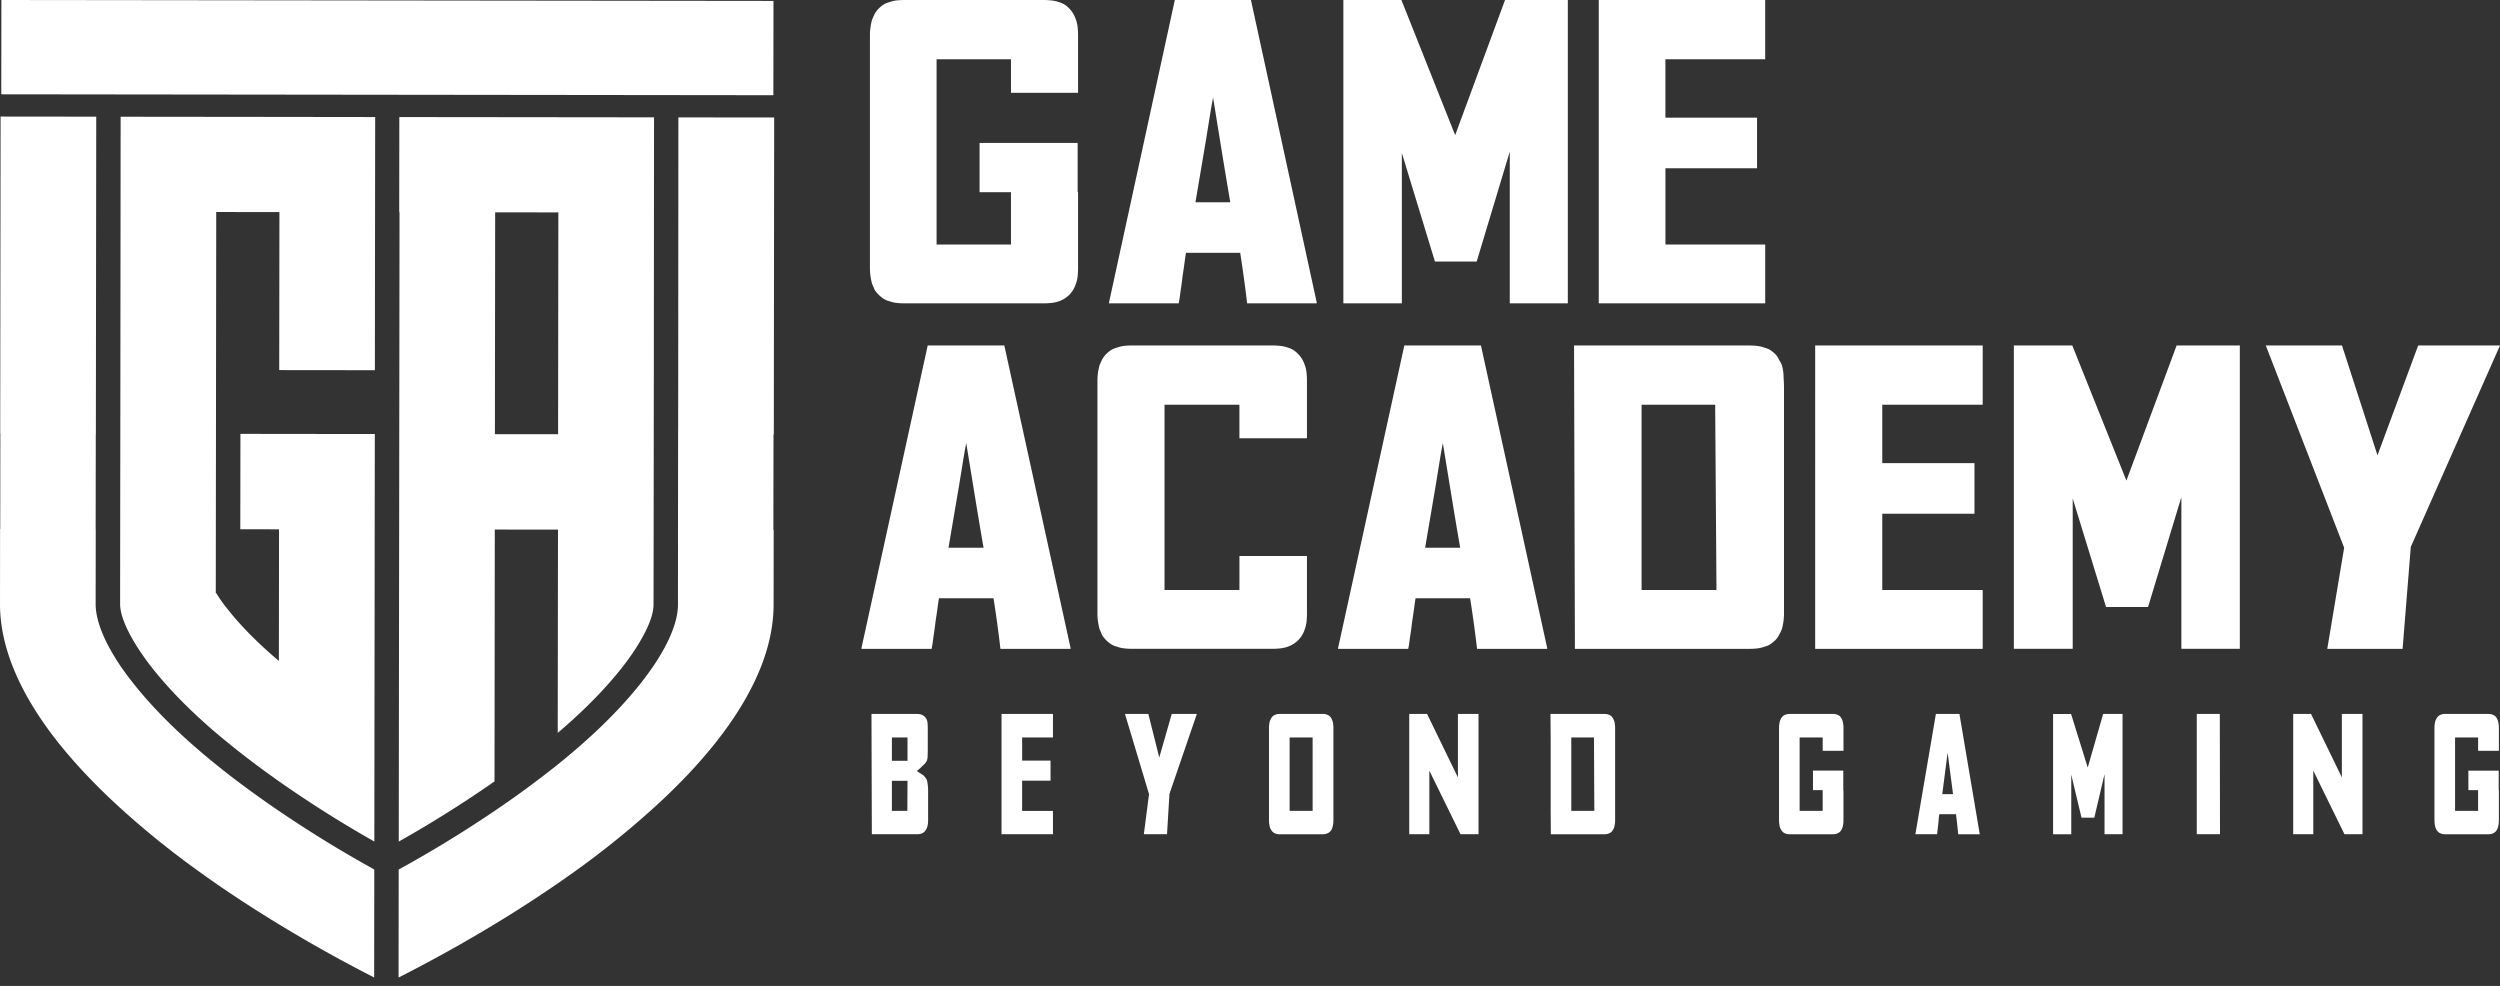
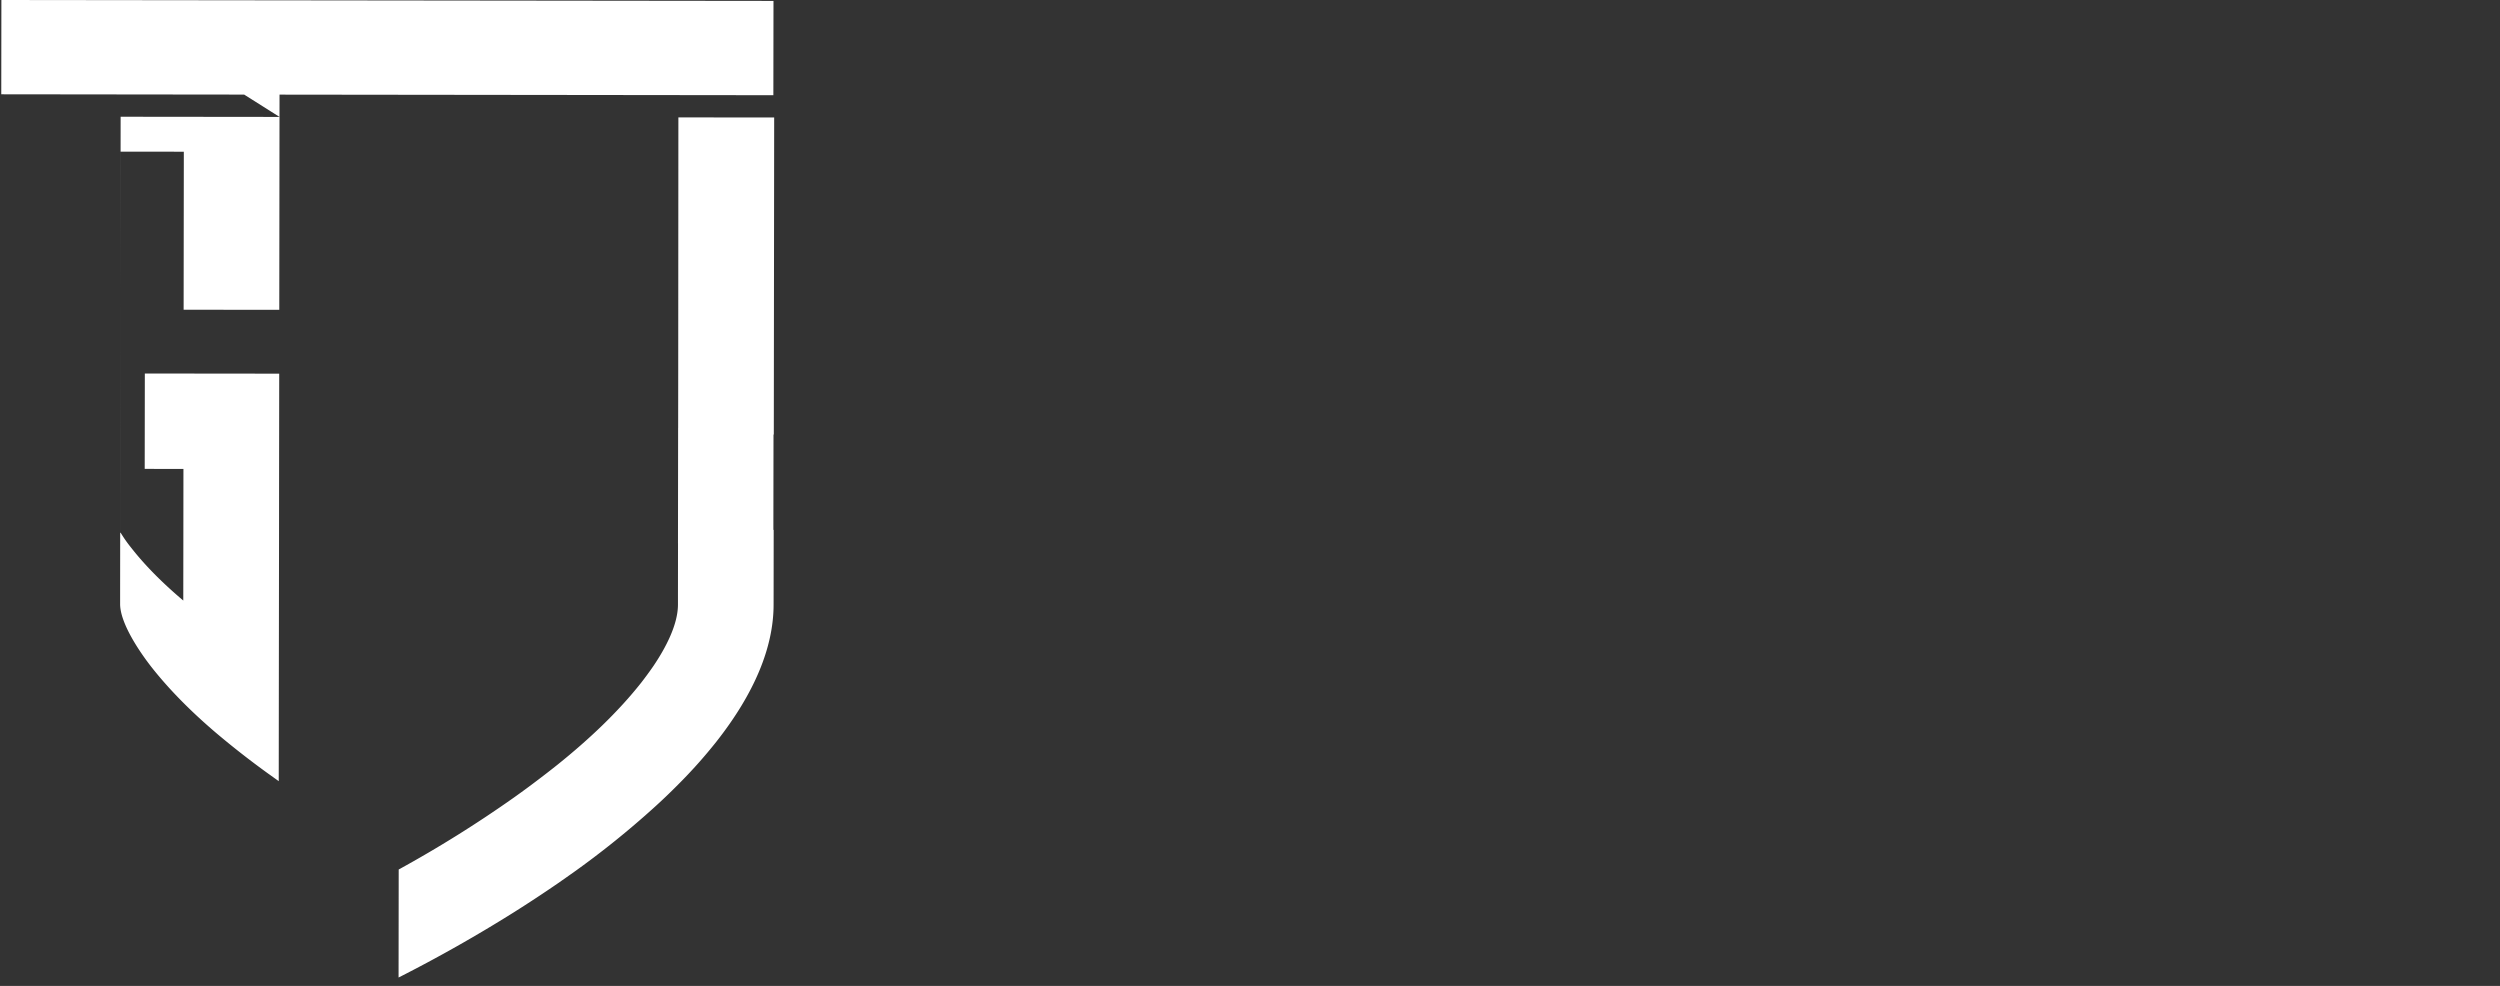
<svg xmlns="http://www.w3.org/2000/svg" width="142" height="56" fill="none">
  <rect width="100%" height="100%" fill="#333333" stroke="none" />
-   <path d="M49.52 47.384l-.02-6.831h2.587c.105 0 .197.016.275.049a.486.486 0 01.227.186.58.58 0 01.098.305c.007.11.01.206.01.284v1.198c0 .124-.003.265-.01.422a.567.567 0 01-.167.392c-.098.092-.18.17-.246.236a4.71 4.71 0 01-.196.167l.265.177a.616.616 0 01.216.196c.066.072.109.186.128.343.02.157.03.282.03.373v1.699c0 .268-.053.467-.158.598-.091.138-.245.206-.462.206H49.52zm1.14-5.496v1.325h.886v-1.325h-.886zm0 4.171h.877l.009-1.708h-.886v1.708zm6.227-5.506h2.921v1.335h-1.75v1.315h1.613v1.139h-1.614v1.717h1.751v1.325h-2.921v-6.831zm9.538 4.535l-.138 2.296H64.97l.295-2.277-1.367-4.554h1.328l.62 2.473.708-2.473h1.427l-1.555 4.535zm9.274-4.094c.026.118.039.236.039.354v5.241c0 .118-.013.236-.04.354a1.064 1.064 0 01-.048.137.36.36 0 01-.06.108.458.458 0 01-.197.147.6.6 0 01-.265.05h-2.44a.601.601 0 01-.265-.05.403.403 0 01-.188-.147.62.62 0 01-.117-.245 1.64 1.64 0 01-.04-.354v-5.241c0-.118.014-.236.04-.354a.76.76 0 01.049-.127.518.518 0 01.069-.118.402.402 0 01.187-.147.601.601 0 01.265-.05h2.44a.6.6 0 01.266.05.458.458 0 01.197.147.343.343 0 01.059.118c.02.04.036.082.049.127zm-1.142 5.065v-4.171H73.25v4.171h1.308zm8.253-1.904v-3.602h1.17v6.831h-1.023l-1.77-3.612v3.612h-1.142v-6.831h1.014l1.75 3.602zm8.889-3.161c.026.118.04.236.04.354v5.241c0 .118-.014.236-.04.354a.62.62 0 01-.118.245.403.403 0 01-.187.147.629.629 0 01-.276.05h-3.03l-.01-1.326v-3.975l-.01-1.531h3.05c.119 0 .21.016.276.049a.402.402 0 01.187.147.518.518 0 01.069.118.77.77 0 01.049.127zm-1.141 5.065l-.02-4.171h-1.289v4.171h1.309zm12.97-4.171h-1.309v4.171h1.309v-1.178h-.551v-1.109h1.722v1.11h.01v1.707a1.354 1.354 0 01-.04.353.763.763 0 01-.108.246.502.502 0 01-.325.187.95.95 0 01-.138.01h-2.439a.603.603 0 01-.266-.05.4.4 0 01-.187-.147.64.64 0 01-.069-.108 1.073 1.073 0 01-.049-.137 1.634 1.634 0 01-.039-.354v-5.241c0-.118.013-.236.039-.354a.704.704 0 01.049-.127.53.53 0 01.069-.118.399.399 0 01.187-.147.603.603 0 01.266-.05h2.439c.047 0 .093.004.138.01a.43.43 0 01.138.04.399.399 0 01.187.147.764.764 0 01.108.245 1.36 1.36 0 01.04.354v1.296h-1.181v-.756zm6.627 4.358a3.138 3.138 0 00-.03.196 13.699 13.699 0 01-.069.687l-.03.255h-1.229v-.02l1.161-6.811h1.338l1.151 6.812v.02h-1.22l-.049-.472c-.02-.196-.046-.418-.079-.667h-.944zm.166-1.139h.611a168.9 168.9 0 00-.128-.981c-.053-.4-.112-.858-.177-1.375-.02.131-.04.279-.059.442-.02.164-.043.344-.07.54l-.177 1.374zm9.138-4.554h1.102v6.831h-1.024V43.97l-.58 2.473h-.728l-.581-2.444v3.386h-1.033v-6.831h1.023l.945 3.043.876-3.043zm5.318 6.831v-6.831h1.309l.01 6.831h-1.319zm8.241-3.229v-3.602h1.171v6.831h-1.023l-1.771-3.612v3.612h-1.141v-6.831h1.013l1.751 3.602zm7.738-2.267h-1.308v4.171h1.308v-1.178h-.551v-1.109h1.722v1.11h.01v1.707a1.585 1.585 0 01-.04.354.742.742 0 01-.108.245.495.495 0 01-.324.187.97.97 0 01-.138.01h-2.44a.606.606 0 01-.266-.05.397.397 0 01-.186-.147.536.536 0 01-.069-.108 1.073 1.073 0 01-.049-.137 1.575 1.575 0 01-.04-.354v-5.241c0-.118.013-.236.04-.354a.704.704 0 01.049-.127.463.463 0 01.069-.118.397.397 0 01.186-.147.606.606 0 01.266-.05h2.44c.046 0 .092.004.138.01.052.007.098.02.137.04a.394.394 0 01.187.147.743.743 0 01.108.245 1.585 1.585 0 01.04.353v1.297h-1.181v-.756zM57.423 3.367h-4.225v10.522h4.225v-2.971H55.64V8.12h5.57v2.798h.024v4.307c0 .165-.009.322-.025.47a1.759 1.759 0 01-.098.422 1.556 1.556 0 01-.366.619 1.551 1.551 0 01-.586.371c-.13.05-.277.082-.44.099a4.148 4.148 0 01-.464.025h-7.864c-.163 0-.318-.009-.464-.025a1.7 1.7 0 01-.416-.099 1.082 1.082 0 01-.342-.149 1.78 1.78 0 01-.488-.495 102.45 102.45 0 01-.147-.346 3.356 3.356 0 01-.122-.892V2.005c0-.297.04-.594.122-.89.049-.116.098-.224.147-.323.065-.115.138-.214.22-.297a1.78 1.78 0 01.268-.223c.098-.066.212-.115.342-.148a1.7 1.7 0 01.416-.1c.146-.016.3-.024.464-.024h7.864c.163 0 .318.008.464.025.163.016.31.05.44.099.228.066.423.19.586.371.163.165.285.371.366.62.05.131.082.271.098.42.016.148.025.305.025.47v3.268h-3.81V3.367zm9.941 10.992a9.81 9.81 0 00-.073.495c-.033.248-.073.528-.122.842a16.01 16.01 0 01-.122.891c-.033.28-.065.495-.098.644h-3.957v-.05L66.73 0h4.324l3.736 17.181v.05h-3.957c-.032-.314-.08-.71-.146-1.189a74.983 74.983 0 00-.244-1.683h-3.078zm.538-2.872h1.978c-.114-.66-.252-1.485-.415-2.476l-.562-3.465c-.065.33-.13.701-.195 1.114l-.22 1.361-.586 3.466zM85.486 0h3.566v17.23h-3.297V8.616l-1.88 6.24h-2.37l-1.88-6.165v8.54h-3.322V0H79.6l3.053 7.675L85.486 0zm5.324 0h9.453v3.366h-5.667v3.318H99.8v2.872h-5.203v4.333h5.667v3.342H90.81V0zM53.333 33.982a8.973 8.973 0 00-.074.495c-.032.248-.074.528-.123.842-.033.297-.073.594-.123.891a6.76 6.76 0 01-.098.644h-3.983v-.05l3.762-17.181h4.352l3.762 17.181v.05h-3.983a70.773 70.773 0 00-.393-2.872h-3.099zm.54-2.872h1.993c-.115-.66-.255-1.485-.418-2.476l-.566-3.465c-.066.33-.131.701-.197 1.114-.065.412-.14.866-.221 1.361l-.59 3.466zM70.4 33.512V31.58h3.835v3.268c0 .165-.008.321-.025.47a1.738 1.738 0 01-.098.42 1.555 1.555 0 01-.37.62 1.56 1.56 0 01-.59.371 1.73 1.73 0 01-.442.1 4.214 4.214 0 01-.467.024h-7.917c-.164 0-.32-.008-.467-.025a1.725 1.725 0 01-.419-.099 1.09 1.09 0 01-.344-.148 1.772 1.772 0 01-.491-.496l-.148-.346a3.337 3.337 0 01-.123-.892v-13.22c0-.297.04-.594.123-.89.05-.116.098-.224.148-.323.065-.115.139-.214.22-.297a1.88 1.88 0 01.271-.223c.099-.066.213-.115.344-.148.132-.05.27-.083.419-.1.147-.016.303-.024.467-.024h7.917c.164 0 .32.008.468.025.163.016.31.05.442.099.23.066.426.19.59.371.164.165.287.372.369.62.05.131.082.271.098.42.017.148.025.305.025.47v3.268h-3.836V22.99h-4.254v10.522h4.254zm10.005.47a9.82 9.82 0 00-.073.495c-.034.248-.074.528-.124.842-.032.297-.073.594-.123.891-.032.28-.065.495-.098.644h-3.983v-.05l3.762-17.181h4.352l3.762 17.181v.05h-3.983a72.576 72.576 0 00-.394-2.872h-3.098zm.541-2.872h1.992a311.46 311.46 0 01-.418-2.476c-.164-1.006-.352-2.162-.566-3.465-.065.33-.131.701-.197 1.114-.065.412-.139.866-.22 1.361l-.59 3.466zm20.263-10.373c.065.231.098.462.098.693.016.231.024.43.024.594V34.85c0 .297-.04.594-.122.89a3.3 3.3 0 01-.173.347c-.049.1-.114.19-.196.273a1.795 1.795 0 01-.271.222 1.086 1.086 0 01-.344.149 1.72 1.72 0 01-.418.1 4.217 4.217 0 01-.467.024h-9.885l-.049-17.231h9.934c.164 0 .32.008.467.025.147.016.287.05.418.099.131.033.246.082.344.148.098.066.189.14.271.223a.93.93 0 01.196.297c.066.1.124.207.173.322zm-3.713 12.775l-.074-10.522h-4.18v10.522h4.254zm5.606-13.889h9.515v3.367h-5.704v3.317h5.237v2.872h-5.237v4.333h5.704v3.342h-9.515V19.623zm20.53 0h3.59v17.23h-3.32v-8.615l-1.893 6.24h-2.385l-1.894-6.165v8.54h-3.343v-17.23h3.319l3.074 7.675 2.852-7.675zm13.302 11.437l-.467 5.794h-4.278l.959-5.744-4.451-11.487h4.328l2.016 6.239 2.312-6.239H142l-5.066 11.438zM14.427 45.067a47.245 47.245 0 01-2.183-1.664c-1.733-1.402-3.407-2.971-4.736-4.671-.22-.277-.455-.596-.69-.941-.707-1.057-1.386-2.364-1.385-3.487v-.627l.005-3.626h-.005l.007-5.418h.005l.004-3.626.007-5.908.01-8.472-5.433-.006-.017 14.38-.004 3.625H.02l-.006 5.418h-.01L.001 33.67 0 34.297c-.003 2.42 1.079 5.033 3.223 7.774.99 1.255 2.187 2.526 3.585 3.802a49.784 49.784 0 004.428 3.58c.33.24.665.475 1 .711a73.275 73.275 0 003.586 2.324 82.921 82.921 0 005.43 3.032l.007-6.134a68.267 68.267 0 01-5.43-3.335 53.75 53.75 0 01-1.402-.984zM30.6 24.663l-1.389-.002h-1.1l.004-3.627.01-8.616.001-.358 3.589.004-.002 1.017-.009 7.957-.004 3.626h-1.1zm1.089 9.046l-.01 7.92c1.338-1.137 2.602-2.379 3.657-3.715.656-.836 1.784-2.475 1.785-3.572l.001-.627.005-3.626.006-5.418.004-3.626.012-14.38h-.043l-5.385-.006-3.589-.004-5.433-.006h-.017l-.006 5.404h.017l-.01 8.975-.005 3.626-.006 5.418-.005 3.626-.01 7.785-.007 6.317a66.382 66.382 0 005.438-3.416l.008-6.829.004-3.85.004-3.627 1.1.002 1.39.001 1.1.002-.005 3.584v.042z" fill="#fff" />
-   <path d="M38.523 21.047l-.004 3.262h-.002l-.008 6.556h.002l-.003 2.852v.627c-.002 1.124-.68 2.429-1.393 3.484-.236.344-.473.662-.688.94-1.338 1.696-3.01 3.261-4.752 4.66-.367.292-.734.578-1.101.855a48.25 48.25 0 01-1.39 1.022 68.223 68.223 0 01-6.538 4.083l-.007 6.135a82.725 82.725 0 006.537-3.697 75.953 75.953 0 002.49-1.638c.336-.234.672-.47 1.008-.709a50.419 50.419 0 004.431-3.569c.488-.438.95-.881 1.39-1.325a28.18 28.18 0 002.204-2.469c2.15-2.735 3.239-5.346 3.241-7.765l.001-.627.004-3.626h-.017l.007-5.418h.017l.004-3.627.017-14.379-5.441-.006-.009 14.38zM15.877 6.641l-3.589-.004-5.41-.006h-.026L6.838 21.01l-.004 3.626-.007 5.418-.004 3.626v.627c-.002 1.097 1.122 2.74 1.776 3.576 1.052 1.339 2.313 2.584 3.648 3.724a49.153 49.153 0 002.994 2.34c.199.14.392.282.591.423a66.284 66.284 0 005.43 3.429l.007-6.317.01-7.785.003-3.626.007-5.418-5.433-.006-2.2-.003-.007 5.418 2.2.003-.004 3.626-.005 3.85c-1.088-.92-2.12-1.925-2.956-2.997a7.579 7.579 0 01-.602-.857h-.026v-.042l.002-1.348.002-2.237.007-5.418.002-1.62.002-2.006.01-7.957v-1.017l3.59.004v.359l-.011 8.616 5.433.006.011-9.614.006-4.765h-.023l-5.41-.007zM43.934.052L.079 0 .072 5.356l43.855.052.007-5.356z" fill="#fff" />
+   <path d="M38.523 21.047l-.004 3.262h-.002l-.008 6.556h.002l-.003 2.852v.627c-.002 1.124-.68 2.429-1.393 3.484-.236.344-.473.662-.688.94-1.338 1.696-3.01 3.261-4.752 4.66-.367.292-.734.578-1.101.855a48.25 48.25 0 01-1.39 1.022 68.223 68.223 0 01-6.538 4.083l-.007 6.135a82.725 82.725 0 006.537-3.697 75.953 75.953 0 002.49-1.638c.336-.234.672-.47 1.008-.709a50.419 50.419 0 004.431-3.569c.488-.438.95-.881 1.39-1.325a28.18 28.18 0 002.204-2.469c2.15-2.735 3.239-5.346 3.241-7.765l.001-.627.004-3.626h-.017l.007-5.418h.017l.004-3.627.017-14.379-5.441-.006-.009 14.38zM15.877 6.641l-3.589-.004-5.41-.006h-.026L6.838 21.01l-.004 3.626-.007 5.418-.004 3.626v.627c-.002 1.097 1.122 2.74 1.776 3.576 1.052 1.339 2.313 2.584 3.648 3.724a49.153 49.153 0 002.994 2.34c.199.14.392.282.591.423l.007-6.317.01-7.785.003-3.626.007-5.418-5.433-.006-2.2-.003-.007 5.418 2.2.003-.004 3.626-.005 3.85c-1.088-.92-2.12-1.925-2.956-2.997a7.579 7.579 0 01-.602-.857h-.026v-.042l.002-1.348.002-2.237.007-5.418.002-1.62.002-2.006.01-7.957v-1.017l3.59.004v.359l-.011 8.616 5.433.006.011-9.614.006-4.765h-.023l-5.41-.007zM43.934.052L.079 0 .072 5.356l43.855.052.007-5.356z" fill="#fff" />
</svg>